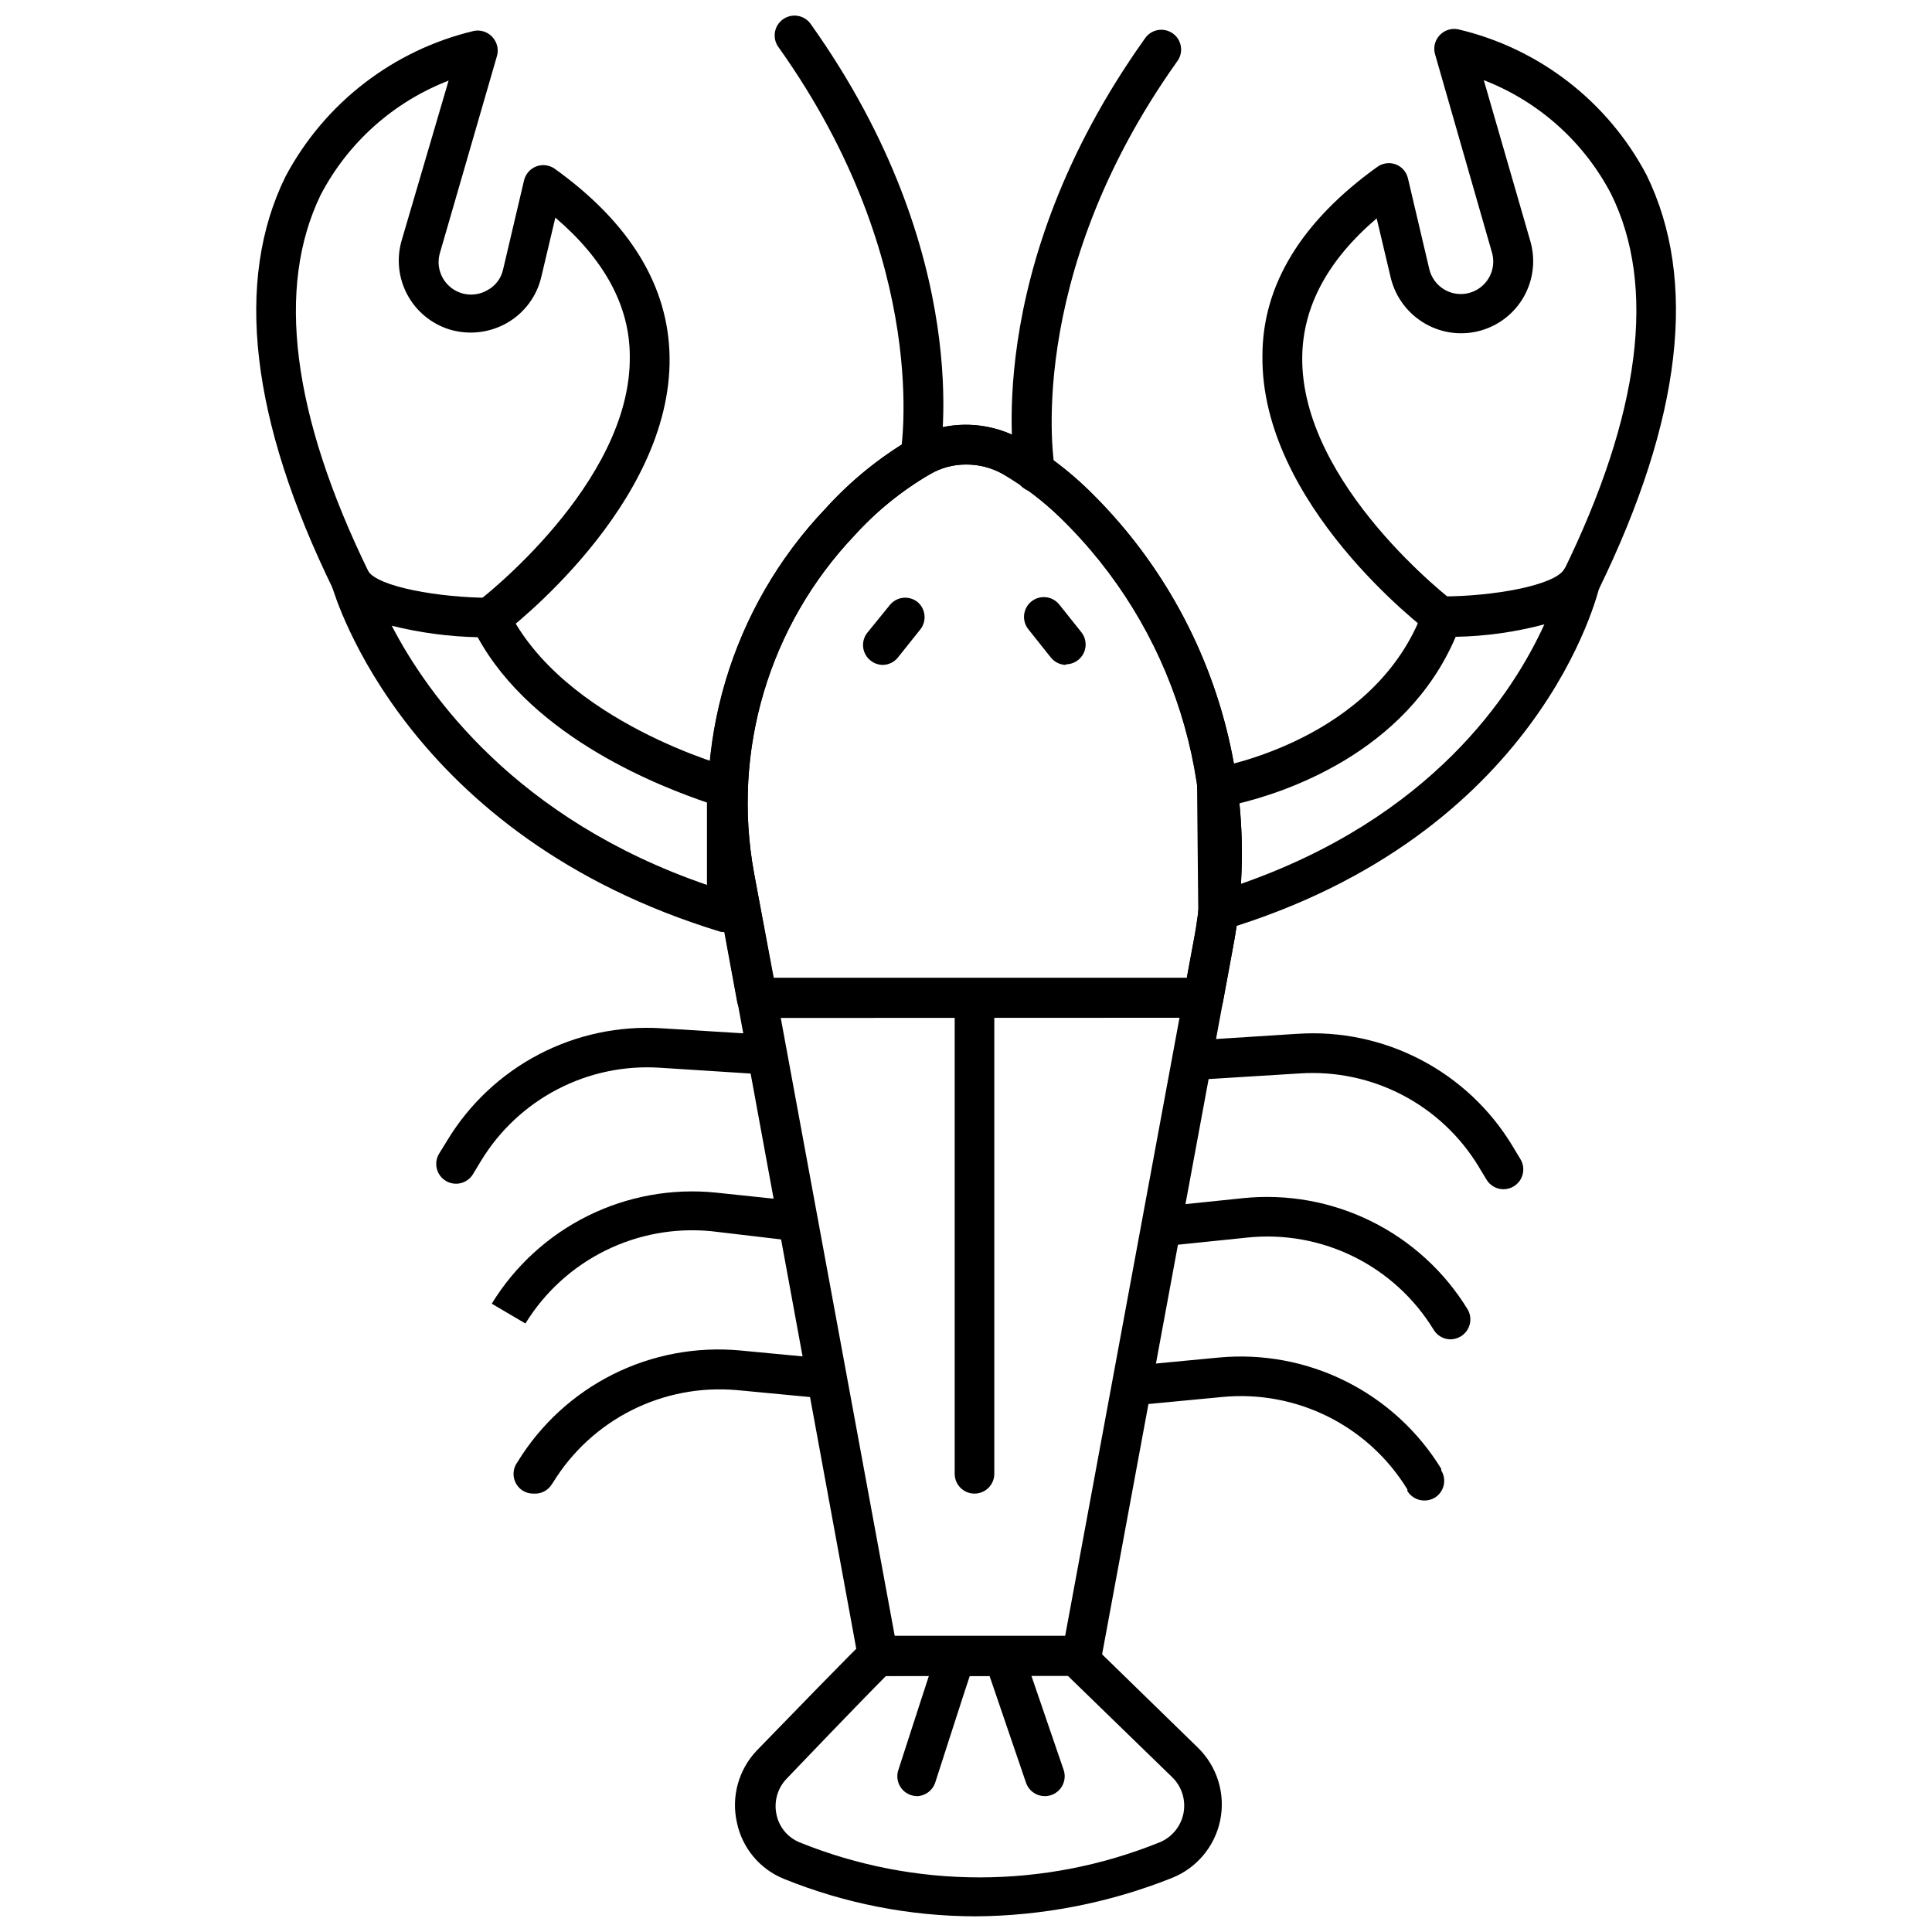
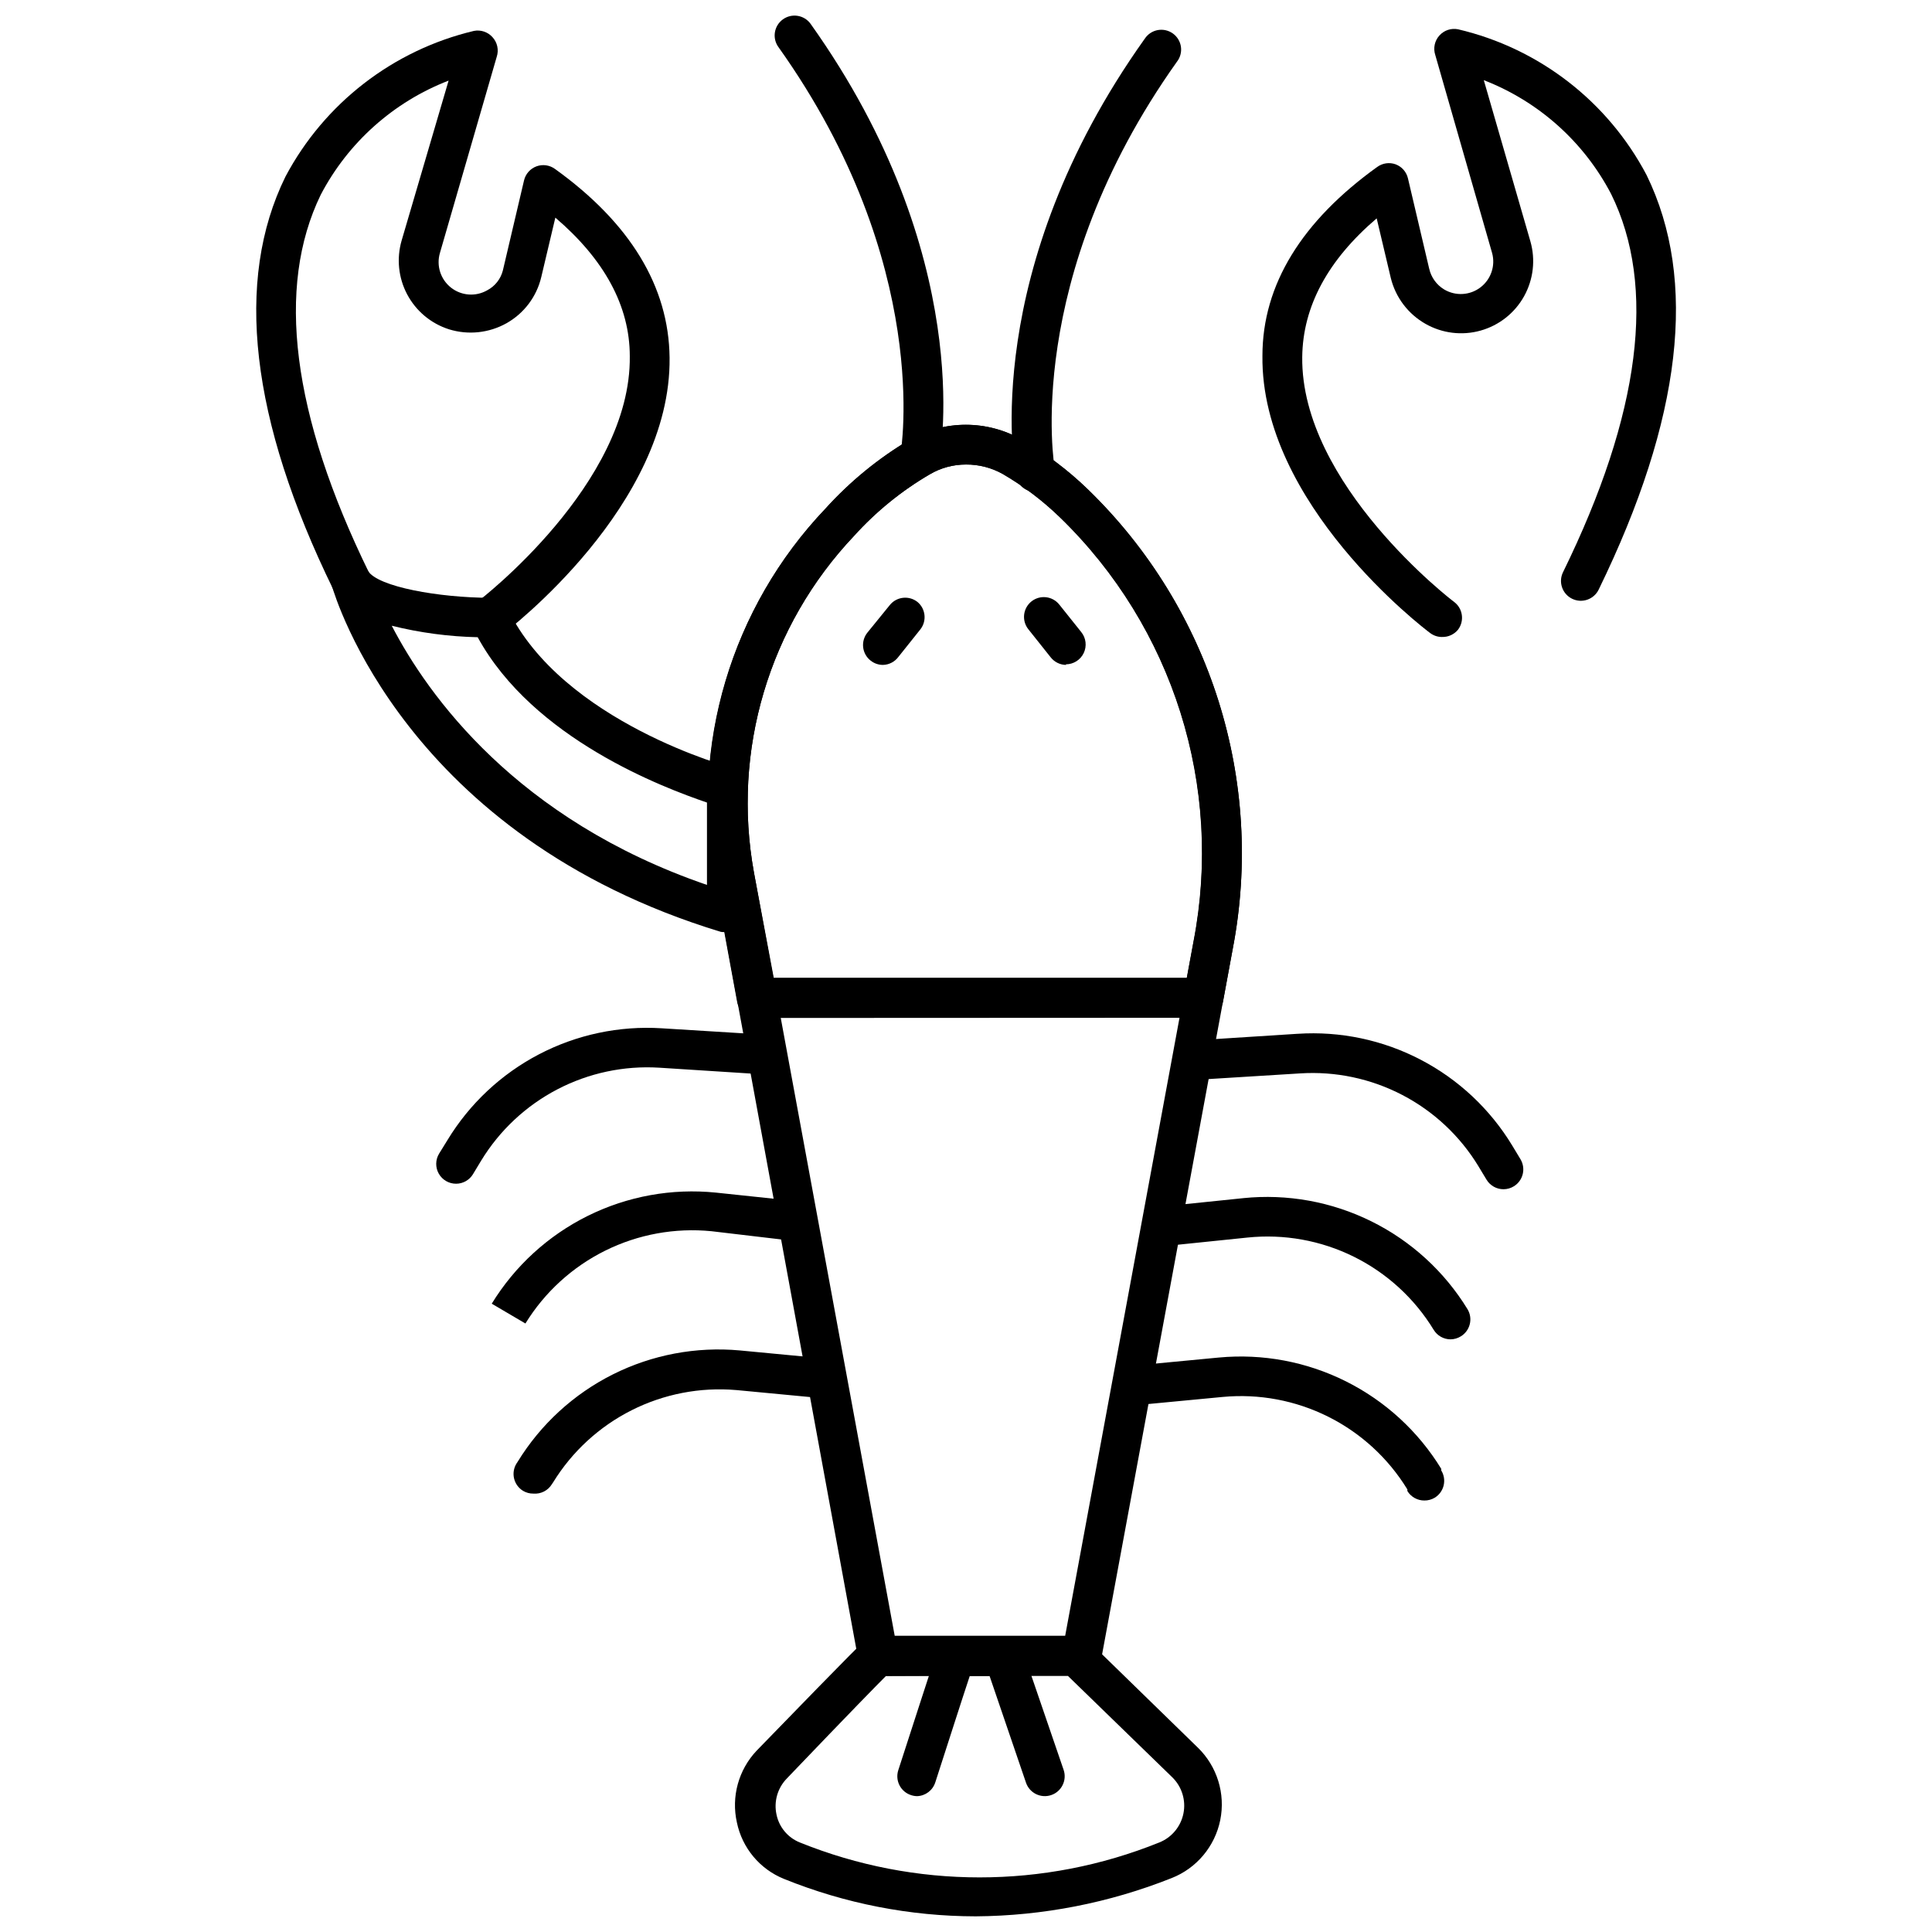
<svg xmlns="http://www.w3.org/2000/svg" width="800px" height="800px" version="1.1" viewBox="144 144 512 512">
  <defs>
    <clipPath id="b">
      <path d="m349 148.09h46v122.91h-46z" />
    </clipPath>
    <clipPath id="a">
      <path d="m338 577h130v74.902h-130z" />
    </clipPath>
  </defs>
  <path d="m376.7 588.15c-2.566 0.039-4.785-1.781-5.246-4.305l-37.941-206.59c-6.59-35.625 4.301-72.254 29.281-98.496 6.465-7.144 13.965-13.285 22.25-18.207 9.227-5.301 20.578-5.301 29.805 0 6.332 3.633 12.184 8.039 17.422 13.117 32.535 31.52 46.977 77.316 38.414 121.8l-34.844 188.17c-0.461 2.527-2.684 4.344-5.25 4.305zm53.945-5.246m-30.645-315.8c-3.359-0.012-6.656 0.879-9.551 2.57-7.5 4.375-14.281 9.879-20.098 16.32-22.562 23.805-32.426 56.941-26.555 89.207l37.309 202.29h45.18l34.055-184.08 0.004 0.004c7.914-41.004-5.383-83.23-35.367-112.3-4.586-4.453-9.695-8.328-15.219-11.543-2.984-1.652-6.348-2.504-9.758-2.469z" />
  <path d="m344.59 413.77c-2.566 0.043-4.785-1.777-5.25-4.305l-5.93-32.219c-6.562-35.645 4.367-72.273 29.387-98.496 6.465-7.144 13.965-13.285 22.25-18.207 9.227-5.301 20.578-5.301 29.805 0 6.332 3.633 12.184 8.039 17.422 13.117 32.535 31.52 46.977 77.316 38.414 121.8l-2.57 13.957h-0.004c-0.461 2.523-2.68 4.344-5.246 4.301zm55.414-146.67c-3.359-0.012-6.656 0.879-9.551 2.57-7.5 4.375-14.281 9.879-20.098 16.32-22.562 23.805-32.426 56.941-26.555 89.207l5.246 27.918h109.46l1.785-9.656c7.914-41-5.387-83.23-35.367-112.3-4.586-4.449-9.695-8.328-15.219-11.543-2.965-1.66-6.309-2.527-9.707-2.519z" />
  <g clip-path="url(#b)">
    <path d="m387.82 270.36h-0.996c-2.812-0.555-4.66-3.266-4.144-6.086 0-0.523 8.66-50.164-32.375-107.78l-0.004-0.004c-1.711-2.348-1.191-5.637 1.156-7.344 2.348-1.711 5.637-1.195 7.344 1.152 43.766 61.449 34.527 113.61 34.109 115.81-0.473 2.445-2.598 4.223-5.09 4.25z" />
  </g>
  <path d="m418.42 274.35c-2.566 0.043-4.785-1.777-5.25-4.301-0.418-2.152-9.602-54.312 34.215-115.81 0.789-1.191 2.031-2.012 3.434-2.269 1.406-0.254 2.856 0.074 4.016 0.91 1.156 0.836 1.926 2.109 2.125 3.523 0.199 1.418-0.191 2.852-1.074 3.973-41.035 57.723-32.48 107.26-32.375 107.73 0.262 1.371-0.035 2.793-0.824 3.945-0.789 1.152-2.004 1.941-3.375 2.195z" />
  <path d="m526.15 312.81c-1.137 0-2.242-0.367-3.148-1.051-1.836-1.363-44.918-34.266-44.445-73.465 0-18.891 10.496-35.734 30.434-50.062v0.004c1.414-1.027 3.242-1.281 4.879-0.684 1.641 0.621 2.859 2.019 3.254 3.727l5.613 23.875h0.004c0.508 2.324 1.949 4.336 3.988 5.562 3.012 1.789 6.812 1.574 9.602-0.551 2.789-2.121 4.016-5.723 3.094-9.105l-15.059-52.473c-0.609-1.828-0.164-3.844 1.156-5.25 1.242-1.336 3.09-1.934 4.879-1.574 21.461 5.031 39.684 19.121 49.957 38.621 13.641 27.918 9.34 64.703-12.699 109.88-1.277 2.609-4.426 3.691-7.031 2.414-2.609-1.273-3.691-4.422-2.414-7.031 20.57-41.98 24.82-75.773 12.75-100.23-7.215-13.82-19.207-24.543-33.742-30.172l12.332 42.66c1.418 4.891 0.82 10.145-1.652 14.598-2.473 4.449-6.621 7.727-11.523 9.105-4.902 1.379-10.152 0.742-14.582-1.77-4.637-2.621-7.981-7.047-9.234-12.227l-3.727-15.742c-12.961 11.07-19.574 23.352-19.73 36.73-0.418 33.793 39.828 64.648 40.25 64.91l-0.004 0.004c2.32 1.738 2.789 5.027 1.051 7.348-1.035 1.277-2.609 1.996-4.25 1.941z" />
-   <path d="m466.8 390.95c-1.117-0.012-2.199-0.379-3.094-1.047-1.328-0.969-2.121-2.504-2.152-4.148l-0.312-33.004c-0.031-2.617 1.871-4.856 4.457-5.25 0.418 0 42.926-7.086 55.52-41.98v0.004c0.75-2.078 2.723-3.465 4.934-3.465 13.484 0 29.699-2.887 32.324-7.137 1.367-2.141 4.07-2.992 6.422-2.027 2.348 0.969 3.664 3.481 3.129 5.965-0.578 2.731-16.059 66.379-99.703 91.566-0.477 0.254-0.992 0.43-1.523 0.523zm5.246-33.898v21.461c51.426-17.684 72.941-50.848 81.23-69.059l0.004 0.004c-7.676 2.047-15.566 3.156-23.508 3.305-13.277 31.117-45.969 41.457-57.984 44.289z" />
  <path d="m273.85 312.92c-1.68 0.004-3.258-0.797-4.25-2.152-1.75-2.305-1.305-5.594 1-7.348 0.418-0.316 40.719-31.172 40.301-65.016 0-13.328-6.769-25.66-19.73-36.73l-3.727 15.742c-1.219 5.18-4.551 9.609-9.184 12.227-4.652 2.617-10.172 3.203-15.27 1.625-4.754-1.512-8.727-4.824-11.07-9.227-2.344-4.402-2.871-9.547-1.473-14.336l12.438-42.344c-14.598 5.648-26.645 16.406-33.898 30.277-11.859 24.453-7.715 58.141 12.805 100.12 1.004 2.562-0.141 5.465-2.625 6.652-2.484 1.188-5.461 0.254-6.82-2.141-22.039-45.074-26.238-81.914-12.699-109.46 10.324-19.457 28.523-33.527 49.953-38.621 1.801-0.348 3.648 0.27 4.883 1.625 1.316 1.406 1.762 3.422 1.152 5.25l-15.059 52c-0.977 3.371 0.188 6.992 2.945 9.16 2.754 2.172 6.551 2.449 9.594 0.707 2.066-1.082 3.574-2.988 4.148-5.25l5.613-23.875c0.406-1.719 1.648-3.117 3.305-3.727 1.641-0.598 3.469-0.34 4.883 0.684 19.941 14.324 30.172 31.172 30.383 50.008 0.473 39.145-42.609 72.102-44.445 73.465h-0.004c-0.949 0.551-2.051 0.789-3.148 0.684z" />
  <path d="m336.55 390.95c-0.504 0.082-1.016 0.082-1.52 0-83.434-25.344-102.17-88.785-103.01-91.461-0.695-2.512 0.551-5.152 2.934-6.203 2.383-1.055 5.176-0.199 6.562 2.004 2.625 4.25 18.84 7.086 32.324 7.137 2.008-0.004 3.84 1.137 4.723 2.938 14.484 30.016 59.246 42.137 59.664 42.137 2.359 0.633 3.969 2.809 3.883 5.25l-0.316 32.902h0.004c-0.012 1.66-0.812 3.215-2.152 4.195-0.887 0.691-1.973 1.078-3.098 1.102zm-88.734-81.125c9.551 18.418 33.059 51.371 83.539 68.688v-21.828c-11.488-3.934-46.02-16.844-60.762-43.816-7.684-0.168-15.32-1.188-22.777-3.043z" />
  <path d="m542.47 459.16c-1.844 0.012-3.555-0.945-4.516-2.519l-2.152-3.566h0.004c-4.879-8.023-11.855-14.559-20.18-18.895-8.328-4.34-17.68-6.316-27.051-5.719l-26.238 1.625 0.004 0.004c-1.395 0.102-2.769-0.359-3.824-1.273-1.051-0.918-1.699-2.215-1.793-3.609-0.086-1.391 0.387-2.762 1.312-3.805 0.926-1.043 2.227-1.676 3.621-1.758l26.238-1.68v0.004c11.285-0.742 22.559 1.629 32.59 6.859 10.031 5.227 18.434 13.109 24.293 22.789l2.152 3.566h-0.004c1.496 2.465 0.727 5.676-1.73 7.188-0.82 0.512-1.762 0.781-2.727 0.789z" />
  <path d="m528.4 498.94c-1.82-0.008-3.512-0.965-4.457-2.519-5.078-8.328-12.414-15.047-21.152-19.375s-18.527-6.09-28.227-5.078l-20.359 2.098h-0.004c-1.383 0.148-2.769-0.262-3.852-1.137-1.082-0.879-1.773-2.148-1.918-3.535-0.148-1.383 0.262-2.769 1.137-3.852 0.879-1.082 2.148-1.773 3.531-1.918l20.359-2.098 0.004-0.004c11.676-1.191 23.453 0.938 33.969 6.148 10.52 5.207 19.355 13.281 25.484 23.293 1.484 2.477 0.688 5.691-1.785 7.188-0.82 0.508-1.766 0.781-2.731 0.789z" />
  <path d="m521.48 541.65c-1.84 0.012-3.555-0.945-4.512-2.516v-0.422c-5.047-8.258-12.312-14.934-20.969-19.266s-18.355-6.148-27.992-5.238l-21.516 2.047h0.004c-2.883 0.273-5.445-1.84-5.723-4.723-0.273-2.887 1.84-5.445 4.723-5.723l21.516-2.047c11.598-1.086 23.27 1.102 33.684 6.316 10.418 5.211 19.164 13.242 25.246 23.176v0.422c0.734 1.188 0.965 2.621 0.641 3.981s-1.18 2.531-2.371 3.258c-0.828 0.492-1.77 0.746-2.731 0.734z" />
  <path d="m264.88 457.7c-1.902 0.012-3.66-1.008-4.598-2.664s-0.902-3.688 0.086-5.312l2.203-3.566v-0.004c5.859-9.652 14.246-17.516 24.254-22.742 10.008-5.227 21.258-7.613 32.523-6.906l26.238 1.625v0.004c2.898 0.172 5.106 2.664 4.934 5.562-0.176 2.898-2.664 5.106-5.562 4.934l-26.238-1.68c-9.371-0.582-18.727 1.406-27.047 5.754-8.324 4.348-15.301 10.883-20.18 18.906l-2.152 3.566v0.004c-0.949 1.559-2.637 2.512-4.461 2.519z" />
  <path d="m283.24 494.74-8.922-5.246v-0.004c6.125-10 14.953-18.07 25.461-23.277 10.508-5.207 22.273-7.344 33.941-6.16l20.359 2.152c2.898 0.289 5.012 2.875 4.723 5.773-0.289 2.898-2.871 5.012-5.769 4.723l-20.465-2.414c-9.691-0.961-19.453 0.82-28.176 5.144-8.723 4.324-16.051 11.016-21.152 19.309z" />
  <path d="m285.34 539.82c-0.957 0.012-1.902-0.242-2.727-0.734-1.195-0.727-2.047-1.898-2.375-3.262-0.324-1.359-0.094-2.789 0.645-3.981l0.316-0.473h-0.004c6.09-9.914 14.828-17.934 25.23-23.145 10.406-5.211 22.059-7.406 33.648-6.344l21.566 2.047c2.898 0.273 5.023 2.848 4.746 5.746-0.273 2.898-2.848 5.023-5.746 4.746l-21.566-2.047v0.004c-9.551-0.812-19.145 1.043-27.703 5.359-8.562 4.32-15.754 10.926-20.781 19.094l-0.316 0.473v-0.004c-1.031 1.711-2.941 2.688-4.934 2.519z" />
  <g clip-path="url(#a)">
    <path d="m402.57 651.85c-17.41-0.02-34.656-3.387-50.797-9.918-6.402-2.582-11.09-8.195-12.488-14.957-1.535-6.824 0.434-13.969 5.246-19.047 27.652-28.492 28.336-28.965 28.965-29.387h0.004c0.875-0.613 1.918-0.941 2.988-0.945h52.477c1.367-0.008 2.688 0.52 3.672 1.473l28.809 28.074v-0.004c5.109 4.977 7.344 12.203 5.934 19.195-1.41 6.988-6.273 12.785-12.91 15.387-16.523 6.57-34.121 10.004-51.898 10.129zm-23.773-63.703c-2.309 2.309-8.762 8.867-26.238 27.129h0.004c-2.492 2.523-3.539 6.137-2.781 9.602 0.688 3.352 3.016 6.129 6.191 7.398 30.547 12.34 64.691 12.34 95.242 0 3.289-1.309 5.695-4.191 6.402-7.66 0.719-3.519-0.41-7.16-2.992-9.656l-27.602-26.812z" />
  </g>
  <path d="m387.04 620c-0.535-0.008-1.066-0.098-1.574-0.266-1.332-0.418-2.441-1.355-3.082-2.594-0.641-1.242-0.758-2.688-0.332-4.016 10.18-31.484 10.496-32.113 10.496-32.535 0.883-1.801 2.715-2.941 4.723-2.938h12.699c2.242-0.016 4.246 1.398 4.984 3.516l10.914 31.852c0.941 2.754-0.523 5.75-3.277 6.691-2.754 0.941-5.75-0.527-6.691-3.281l-9.656-28.285h-5.246c-1.941 5.824-6.141 18.945-9.129 28.18h-0.004c-0.664 2.125-2.602 3.598-4.824 3.676z" />
  <path d="m377.96 320.21c-1.184-0.008-2.332-0.414-3.254-1.156-1.098-0.867-1.805-2.133-1.961-3.523s0.246-2.785 1.121-3.875l5.93-7.293c1.801-2.25 5.082-2.625 7.344-0.84 2.168 1.809 2.516 5.008 0.789 7.242l-5.824 7.293c-0.969 1.328-2.504 2.125-4.144 2.152z" />
  <path d="m426.55 320.21c-1.598-0.008-3.102-0.742-4.094-1.996l-5.93-7.449c-0.875-1.09-1.277-2.484-1.121-3.875 0.16-1.387 0.863-2.656 1.961-3.523 2.266-1.785 5.543-1.41 7.348 0.84l5.824 7.293c1.277 1.574 1.531 3.742 0.656 5.57-0.875 1.828-2.723 2.988-4.75 2.984z" />
-   <path d="m402.25 539.82c-2.898 0-5.246-2.348-5.246-5.246v-125.94c0-2.894 2.348-5.246 5.246-5.246 2.898 0 5.25 2.352 5.25 5.246v125.94c0 1.391-0.555 2.727-1.539 3.711s-2.316 1.535-3.711 1.535z" />
</svg>